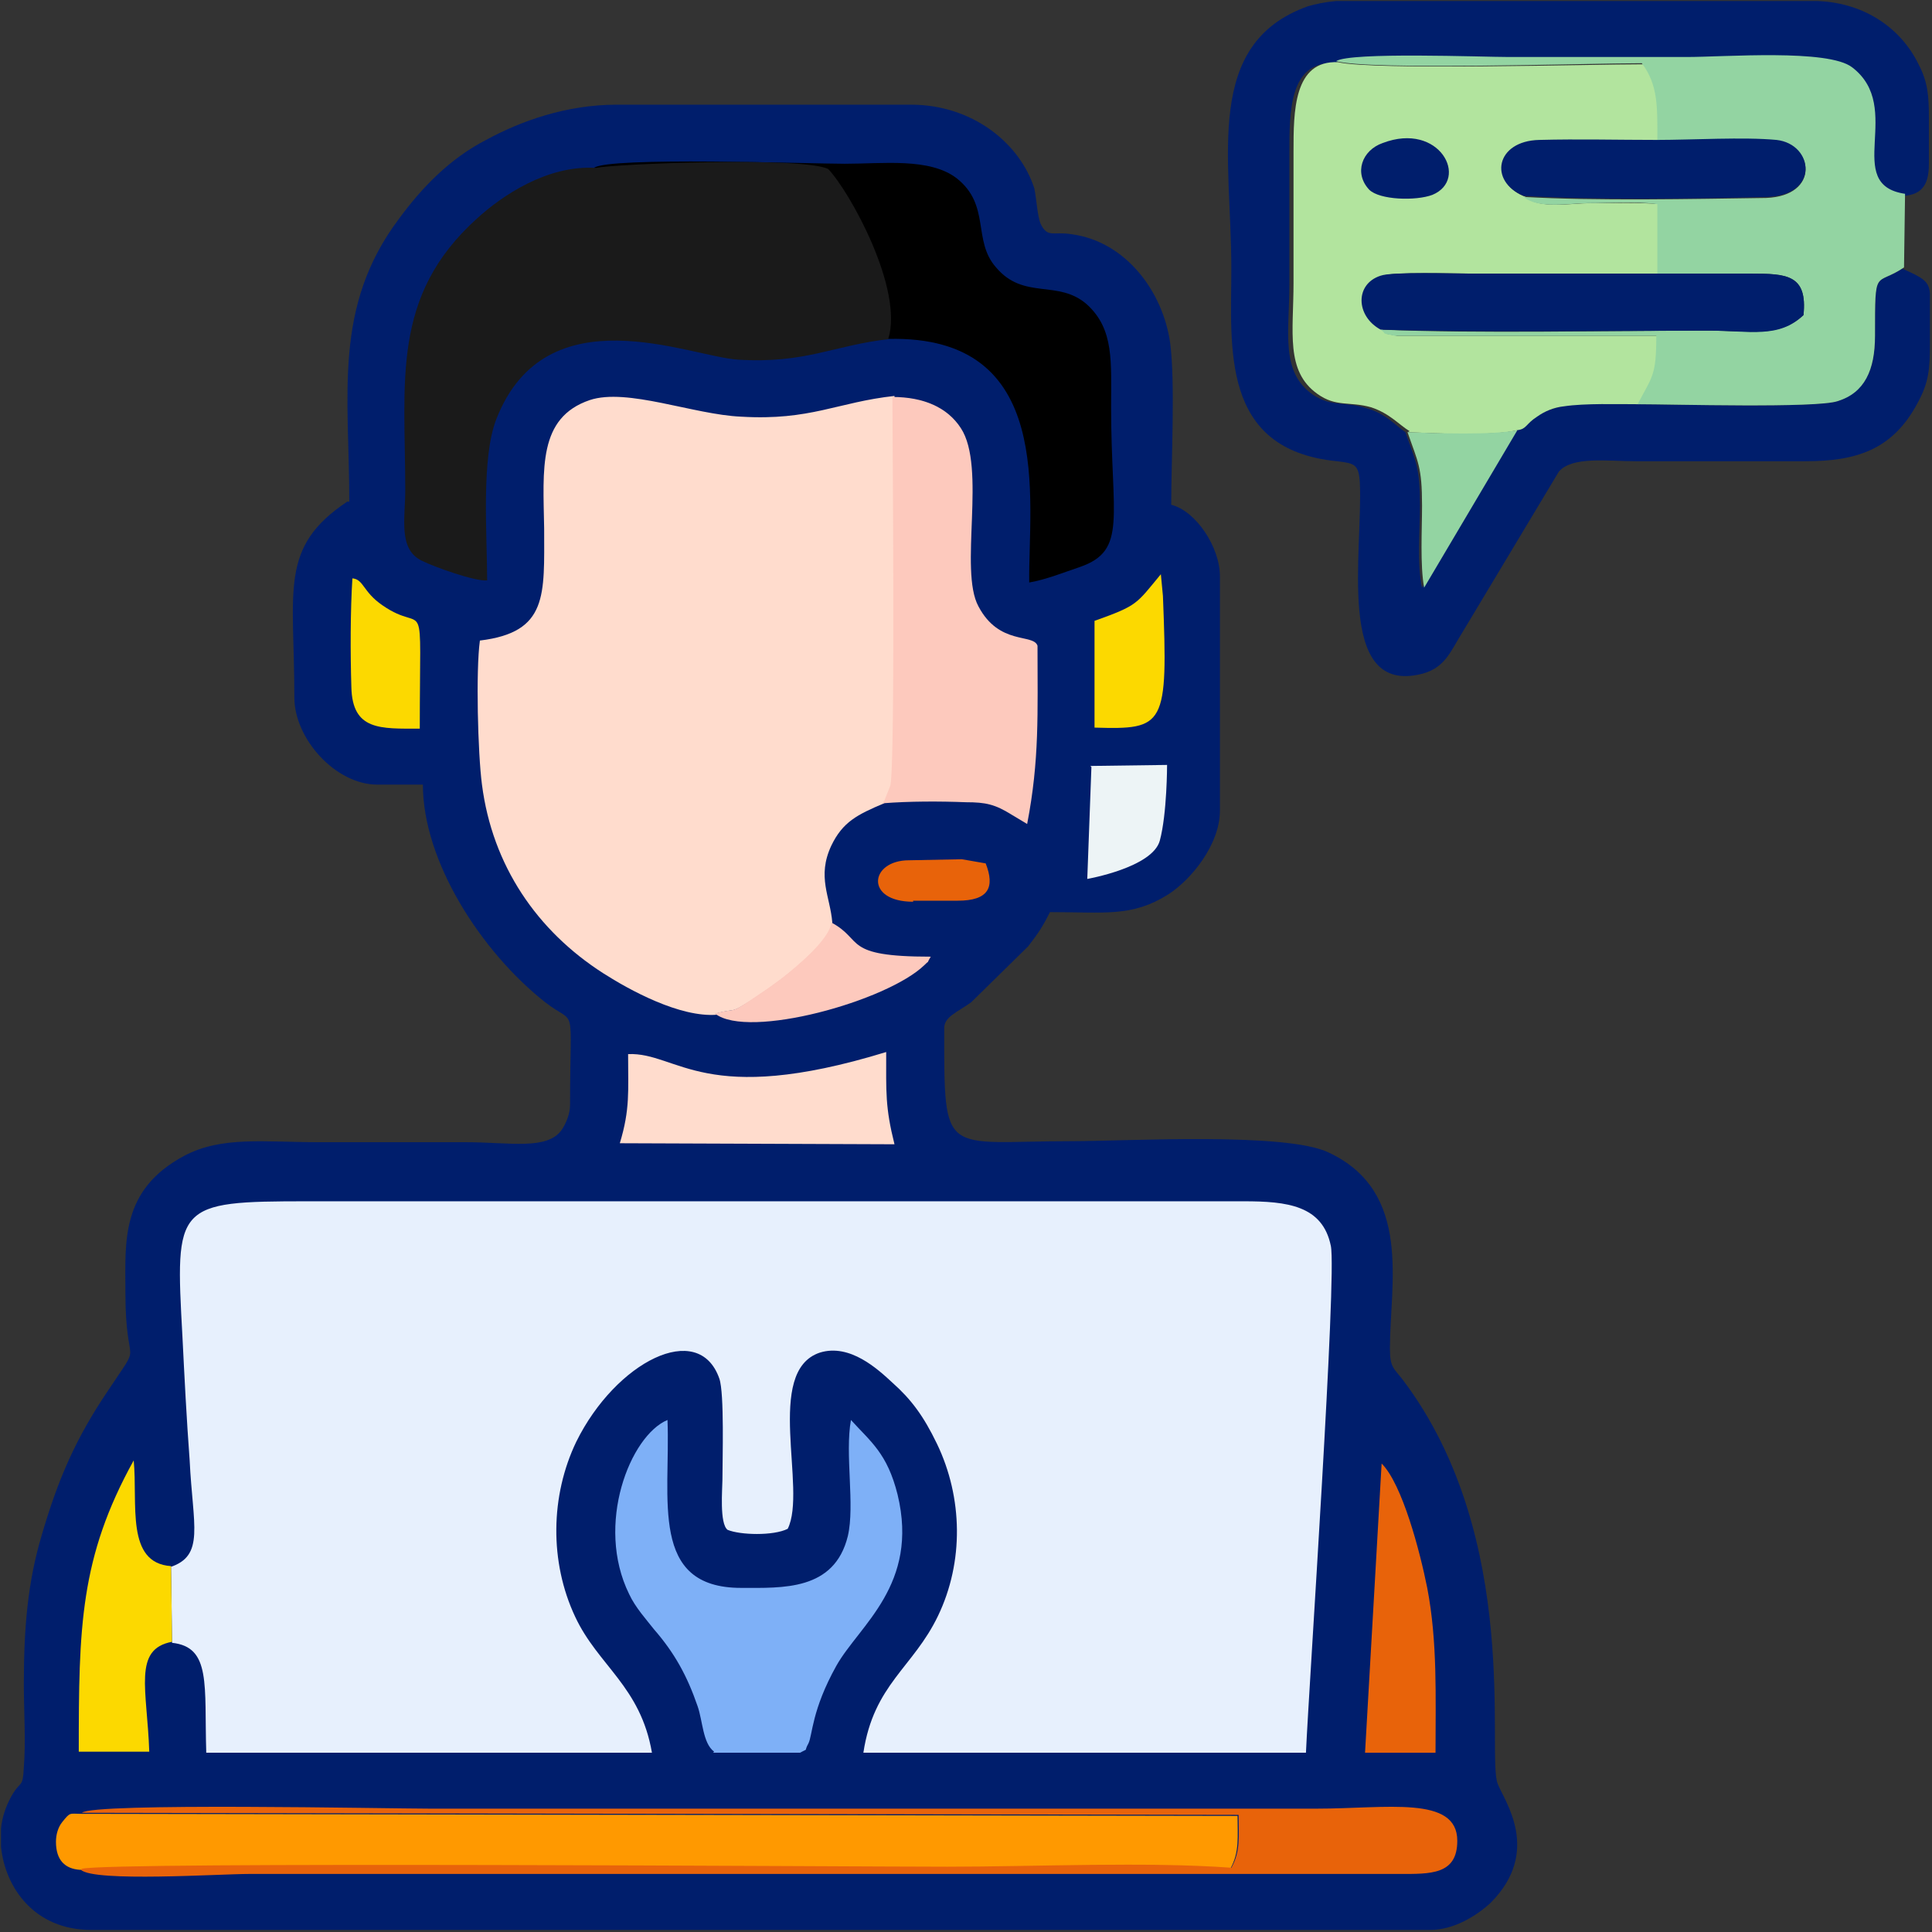
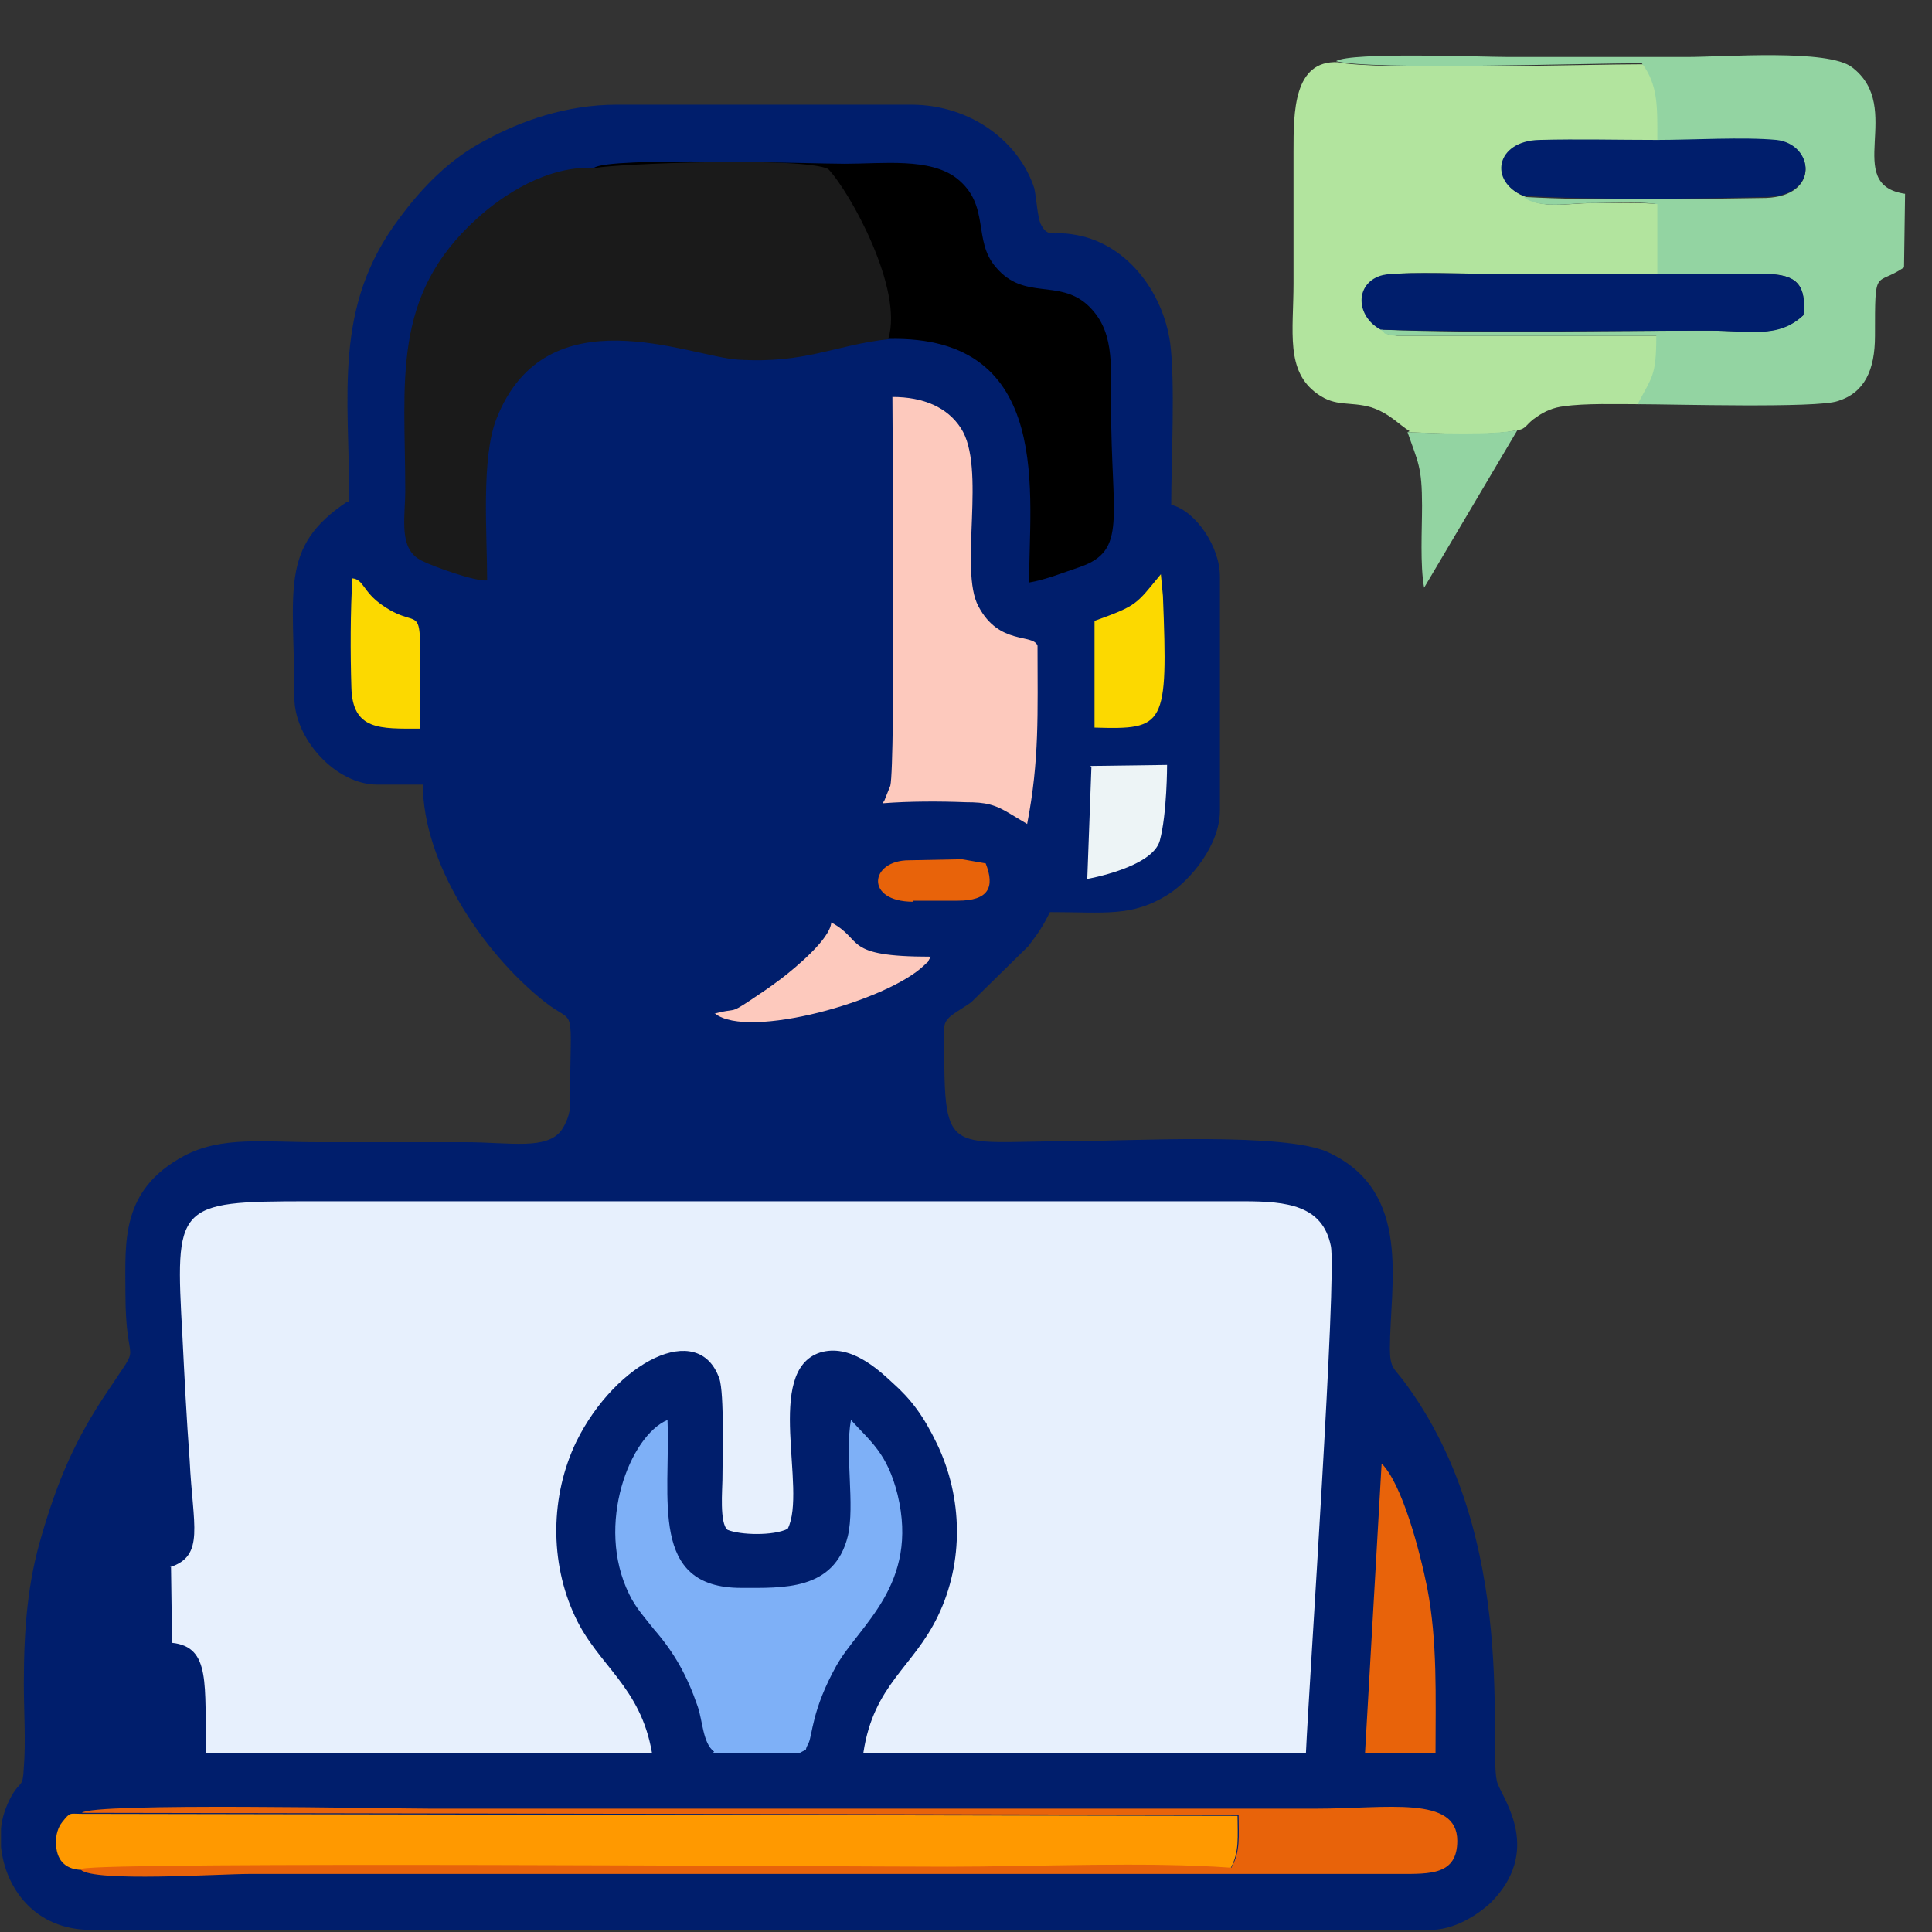
<svg xmlns="http://www.w3.org/2000/svg" xml:space="preserve" width="12.303mm" height="12.303mm" version="1.1" style="shape-rendering:geometricPrecision; text-rendering:geometricPrecision; image-rendering:optimizeQuality; fill-rule:evenodd; clip-rule:evenodd" viewBox="0 0 18.64 18.64">
  <rect x="0" y="0" width="18.64" height="18.64" fill="#333333" stroke="none" />
  <defs>
    <style type="text/css"> .fil6 {fill:black} .fil0 {fill:#001E6C} .fil12 {fill:#1A1A1A} .fil7 {fill:#7EB0F7} .fil4 {fill:#93D4A2} .fil3 {fill:#B2E49E} .fil1 {fill:#E7F0FD} .fil9 {fill:#E8630A} .fil11 {fill:#EDF4F6} .fil10 {fill:#FCD900} .fil8 {fill:#FDC9BD} .fil5 {fill:#FF9900} .fil2 {fill:#FFDCCD} </style>
  </defs>
  <g id="Layer_x0020_1">
    <g id="_2029548422656">
      <path class="fil0" d="M3.35 4.84c-0.66,0.44 -0.51,0.85 -0.51,1.89 0,0.4 0.4,0.84 0.8,0.84l0.44 0c0,0.74 0.56,1.61 1.18,2.1 0.31,0.24 0.24,-0.03 0.24,0.99 0,0.09 -0.04,0.18 -0.08,0.24 -0.14,0.2 -0.5,0.12 -0.93,0.12 -0.47,0 -0.95,0 -1.42,0 -0.52,0 -0.93,-0.06 -1.29,0.13 -0.62,0.33 -0.57,0.83 -0.57,1.32 0,0.79 0.18,0.42 -0.17,0.95 -0.31,0.46 -0.48,0.85 -0.64,1.4 -0.13,0.44 -0.17,0.87 -0.17,1.43 0,0.25 0.02,0.56 0,0.8 -0.01,0.21 -0.03,0.12 -0.12,0.28 -0.05,0.09 -0.09,0.2 -0.1,0.31l0 0.18c0.04,0.39 0.32,0.8 0.87,0.8l12.92 0c0.23,0 0.45,-0.14 0.58,-0.26 0.5,-0.5 0.13,-0.99 0.07,-1.15 -0.11,-0.27 0.24,-2.36 -0.91,-3.89 -0.09,-0.12 -0.13,-0.12 -0.13,-0.31 0,-0.62 0.22,-1.51 -0.59,-1.89 -0.41,-0.2 -1.95,-0.11 -2.47,-0.11 -1.26,0 -1.24,0.18 -1.24,-1.09 0,-0.11 0.12,-0.15 0.26,-0.25l0.55 -0.54c0.1,-0.13 0.14,-0.19 0.21,-0.33 0.53,0 0.79,0.05 1.14,-0.17 0.22,-0.14 0.5,-0.48 0.5,-0.81l0 -2.26c0,-0.28 -0.23,-0.63 -0.47,-0.69 0,-0.43 0.04,-1.17 -0.01,-1.56 -0.07,-0.5 -0.43,-0.98 -0.95,-1.05 -0.18,-0.03 -0.23,0.04 -0.3,-0.1 -0.03,-0.07 -0.04,-0.24 -0.06,-0.34 -0.14,-0.44 -0.6,-0.81 -1.19,-0.81l-2.84 0c-0.49,0 -0.93,0.16 -1.26,0.34 -0.35,0.18 -0.62,0.46 -0.84,0.76 -0.64,0.85 -0.48,1.7 -0.48,2.73z" />
      <path class="fil1" d="M1.65 15.12l0.01 0.73c0.38,0.04 0.31,0.41 0.33,1.06 1.43,0 2.87,0 4.3,0 -0.11,-0.64 -0.52,-0.84 -0.74,-1.31 -0.25,-0.53 -0.24,-1.17 0.01,-1.69 0.38,-0.77 1.18,-1.18 1.38,-0.61 0.05,0.14 0.03,0.79 0.03,0.98 -0,0.08 -0.03,0.42 0.05,0.48 0.12,0.05 0.44,0.06 0.58,-0.01 0.19,-0.38 -0.23,-1.52 0.31,-1.7 0.29,-0.09 0.56,0.16 0.7,0.29 0.18,0.16 0.3,0.32 0.43,0.59 0.25,0.52 0.26,1.14 0.01,1.66 -0.24,0.5 -0.62,0.66 -0.72,1.32l4.27 0c0.03,-0.67 0.3,-4.61 0.24,-4.89 -0.08,-0.39 -0.42,-0.43 -0.84,-0.43l-9.03 -0c-1.28,0 -1.28,0.03 -1.21,1.3 0.02,0.4 0.04,0.8 0.07,1.2 0.03,0.63 0.15,0.92 -0.19,1.03z" />
-       <path class="fil2" d="M6.9 9.78c0.22,-0.06 0.13,0.01 0.35,-0.13 0.12,-0.08 0.18,-0.12 0.3,-0.21 0.13,-0.1 0.47,-0.38 0.48,-0.54 -0.02,-0.25 -0.15,-0.44 -0.01,-0.74 0.11,-0.23 0.25,-0.3 0.51,-0.41 0.01,-0.01 0.02,-0.03 0.02,-0.03l0.06 -0.15c0.05,-0.22 0.01,-3.46 0.02,-3.75 -0.55,0.06 -0.81,0.24 -1.48,0.2 -0.46,-0.02 -1.1,-0.28 -1.46,-0.16 -0.5,0.17 -0.45,0.66 -0.44,1.24 0,0.64 0.04,1 -0.62,1.08 -0.04,0.29 -0.02,1.09 0.02,1.39 0.1,0.78 0.53,1.41 1.17,1.82 0.25,0.16 0.74,0.43 1.1,0.4z" />
-       <path class="fil0" d="M18.37 2.58c-0.28,0.19 -0.28,-0.02 -0.28,0.66 -0,0.33 -0.1,0.54 -0.36,0.63 -0.2,0.07 -1.6,0.03 -1.93,0.03 -0.21,-0 -0.53,-0.02 -0.73,0.02 -0.09,0.02 -0.18,0.05 -0.26,0.1 -0.11,0.08 -0.1,0.12 -0.19,0.13l-0.9 1.52c-0.05,-0.22 -0.02,-0.56 -0.02,-0.79 0,-0.38 -0.04,-0.42 -0.14,-0.71 -0.09,-0.06 -0.19,-0.18 -0.37,-0.23 -0.21,-0.07 -0.34,-0.01 -0.52,-0.13 -0.32,-0.22 -0.23,-0.6 -0.23,-1.07 0,-0.42 0,-0.85 0,-1.27 -0,-0.39 -0,-0.88 0.43,-0.86 0.14,-0.09 1.41,-0.04 1.67,-0.04 0.57,0 1.14,0 1.71,0 0.37,0 1.36,-0.08 1.6,0.1 0.51,0.39 -0.1,1.14 0.51,1.22 0.2,-0.01 0.25,-0.13 0.25,-0.31l0 -0.45c-0,-0.2 -0.01,-0.34 -0.1,-0.51 -0.16,-0.33 -0.5,-0.59 -0.97,-0.61l-2.88 0 -0.05 0 -0.05 0 -0.05 0 -0.05 0 -0.05 0 -0.05 0 -0.05 0 -0.05 0 -0.05 0 -1.32 0c-0.11,0.01 -0.2,0.03 -0.27,0.05 -1.01,0.36 -0.74,1.45 -0.74,2.53 0,0.76 -0.11,1.75 1.02,1.86 0.17,0.02 0.21,0.03 0.22,0.21 0.03,0.66 -0.23,2.01 0.56,1.85 0.26,-0.05 0.31,-0.22 0.43,-0.41l0.93 -1.55c0.13,-0.15 0.47,-0.1 0.74,-0.1 0.55,0 1.09,-0 1.64,0 0.49,0 0.84,-0.11 1.08,-0.56 0.11,-0.2 0.12,-0.33 0.12,-0.58l0 -0.48c-0.01,-0.12 -0.07,-0.15 -0.27,-0.24z" />
      <path class="fil3" d="M13.58 4.17c0.27,0.01 0.82,0.04 1.06,-0.02 0.09,-0.01 0.08,-0.06 0.19,-0.13 0.07,-0.05 0.16,-0.09 0.26,-0.1 0.2,-0.03 0.52,-0.02 0.73,-0.02 0.14,-0.27 0.18,-0.26 0.18,-0.66l-2.52 -0c-0.16,-0.03 -0.07,-0.01 -0.14,-0.06 -0.24,-0.13 -0.26,-0.44 -0,-0.52 0.11,-0.04 0.71,-0.02 0.88,-0.02 0.6,0 1.2,-0 1.79,0l0 -0.67c-0.2,-0.02 -0.45,-0.01 -0.67,-0.01 -0.18,0 -0.49,0.06 -0.62,-0.06 -0.35,-0.13 -0.27,-0.53 0.15,-0.54 0.38,-0.01 0.76,0 1.14,0 0,-0.31 0.01,-0.53 -0.15,-0.74 -0.52,-0 -2.62,0.06 -2.95,-0.02 -0.43,-0.02 -0.43,0.48 -0.43,0.86 0,0.42 0,0.85 0,1.27 0,0.47 -0.08,0.85 0.23,1.07 0.18,0.13 0.31,0.07 0.52,0.13 0.18,0.06 0.27,0.17 0.37,0.23z" />
      <path class="fil4" d="M15.99 1.36c0.34,-0 0.83,-0.03 1.15,0 0.36,0.04 0.42,0.53 -0.1,0.55 -0.71,0.01 -1.64,0.03 -2.34,-0.01 0.14,0.12 0.45,0.06 0.62,0.06 0.22,0 0.46,-0.02 0.67,0.01l0 0.67c0.3,-0 0.6,0 0.9,-0 0.35,-0 0.55,0.01 0.51,0.4 -0.24,0.22 -0.52,0.15 -0.91,0.15 -0.99,0 -2.24,0.03 -3.17,-0.01 0.07,0.05 -0.01,0.03 0.14,0.06l2.52 0c-0,0.39 -0.04,0.39 -0.18,0.66 0.33,-0 1.73,0.04 1.93,-0.03 0.26,-0.08 0.36,-0.3 0.36,-0.63 0,-0.68 -0,-0.47 0.28,-0.66l0.01 -0.71c-0.61,-0.09 -0,-0.83 -0.51,-1.22 -0.23,-0.18 -1.23,-0.1 -1.6,-0.1 -0.57,0 -1.14,-0 -1.71,-0 -0.26,0 -1.53,-0.05 -1.67,0.04 0.33,0.09 2.43,0.02 2.95,0.02 0.16,0.21 0.15,0.43 0.15,0.74z" />
      <path class="fil5" d="M0.78 18.04c0.26,-0.07 7.43,-0.02 8.35,-0.02 0.85,0 1.92,-0.06 2.74,0.01 0.09,-0.16 0.07,-0.31 0.07,-0.51l-11.16 -0.02c-0.11,0 -0.1,-0.02 -0.18,0.08 -0.04,0.05 -0.06,0.12 -0.06,0.19 -0,0.18 0.09,0.26 0.23,0.27z" />
      <path class="fil6" d="M8.57 3.27c1.62,-0.04 1.35,1.55 1.36,2.35 0.17,-0.03 0.34,-0.1 0.49,-0.15 0.46,-0.16 0.3,-0.48 0.3,-1.54 0,-0.44 0.03,-0.75 -0.23,-0.99 -0.28,-0.25 -0.61,-0.04 -0.88,-0.36 -0.23,-0.26 -0.05,-0.6 -0.38,-0.86 -0.26,-0.2 -0.71,-0.14 -1.08,-0.14 -0.34,-0 -2.28,-0.07 -2.42,0.04 0.19,0.05 1.97,0.04 2.24,0.01 0.21,0.23 0.74,1.16 0.58,1.64z" />
      <path class="fil7" d="M6.88 16.91l0.84 0c0.09,-0.05 0.03,0 0.08,-0.09 0.04,-0.08 0.03,-0.32 0.27,-0.75 0.22,-0.39 0.8,-0.78 0.59,-1.65 -0.1,-0.4 -0.26,-0.51 -0.45,-0.72 -0.06,0.33 0.04,0.82 -0.03,1.12 -0.13,0.53 -0.63,0.5 -1.03,0.5 -0.89,0 -0.68,-0.86 -0.71,-1.62 -0.36,0.15 -0.7,1.01 -0.37,1.68 0.06,0.13 0.17,0.25 0.24,0.34 0.2,0.23 0.32,0.45 0.42,0.74 0.05,0.14 0.05,0.36 0.16,0.44z" />
      <path class="fil8" d="M8.52 7.75c0.25,-0.02 0.55,-0.02 0.8,-0.01 0.19,0 0.28,0.02 0.44,0.12l0.15 0.09c0.12,-0.62 0.1,-1.07 0.1,-1.72 -0.04,-0.12 -0.37,0 -0.57,-0.38 -0.19,-0.35 0.08,-1.34 -0.17,-1.72 -0.13,-0.2 -0.36,-0.3 -0.66,-0.3 -0,0.29 0.03,3.53 -0.02,3.75l-0.06 0.15c-0,-0.01 -0.01,0.02 -0.02,0.03z" />
      <path class="fil9" d="M0.78 18.04c0.13,0.12 1.34,0.04 1.62,0.04l11.1 -0c0.3,0 0.56,0.01 0.56,-0.32 -0,-0.44 -0.68,-0.31 -1.36,-0.31l-8.55 -0c-0.4,0 -3.26,-0.06 -3.36,0.04l11.16 0.02c0,0.21 0.02,0.35 -0.07,0.51 -0.82,-0.06 -1.89,-0.01 -2.74,-0.01 -0.93,0 -8.09,-0.05 -8.35,0.02z" />
      <path class="fil0" d="M13.32 3.18c0.93,0.03 2.18,0.01 3.17,0.01 0.39,0 0.67,0.08 0.91,-0.15 0.04,-0.39 -0.16,-0.4 -0.51,-0.4 -0.3,0 -0.6,0 -0.9,0 -0.6,-0 -1.2,-0 -1.79,-0 -0.17,0 -0.77,-0.02 -0.88,0.02 -0.25,0.08 -0.24,0.39 0,0.52z" />
-       <path class="fil2" d="M5.98 11.03l2.65 0.01c-0.09,-0.36 -0.08,-0.5 -0.08,-0.89 -1.76,0.54 -2.01,0 -2.49,0.02 0,0.36 0.02,0.53 -0.08,0.86z" />
-       <path class="fil10" d="M1.66 15.84l-0.01 -0.73c-0.44,-0.03 -0.32,-0.6 -0.36,-1.02 -0.52,0.94 -0.53,1.61 -0.53,2.81l0.68 -0c-0.02,-0.6 -0.16,-0.99 0.22,-1.06z" />
      <path class="fil0" d="M14.7 1.89c0.7,0.04 1.63,0.03 2.34,0.01 0.52,-0.01 0.46,-0.51 0.1,-0.55 -0.32,-0.03 -0.81,-0 -1.15,-0 -0.38,-0 -0.76,-0.01 -1.14,-0 -0.42,0.01 -0.49,0.4 -0.15,0.54z" />
      <path class="fil9" d="M13.16 16.91l0.69 0c0,-0.54 0.02,-1.07 -0.08,-1.59 -0.07,-0.35 -0.24,-1 -0.44,-1.2l-0.16 2.79z" />
      <path class="fil8" d="M6.9 9.78c0.32,0.25 1.66,-0.12 2.02,-0.47 0.07,-0.07 0,0.02 0.06,-0.08 -0.86,0 -0.64,-0.16 -0.96,-0.33 -0.01,0.16 -0.35,0.44 -0.48,0.54 -0.12,0.09 -0.18,0.13 -0.3,0.21 -0.21,0.14 -0.13,0.07 -0.35,0.13z" />
      <path class="fil10" d="M10.56 5.99l0 1.03c0.68,0.02 0.71,-0.01 0.66,-1.27l-0.02 -0.21c-0.24,0.29 -0.22,0.3 -0.64,0.45z" />
      <path class="fil10" d="M4.05 7.03c0,-1.4 0.07,-0.89 -0.36,-1.19 -0.19,-0.13 -0.18,-0.25 -0.29,-0.26 -0.02,0.31 -0.02,0.73 -0.01,1.05 0.01,0.42 0.28,0.4 0.66,0.4z" />
      <path class="fil4" d="M14.64 4.15c-0.24,0.05 -0.79,0.03 -1.06,0.02 0.1,0.29 0.14,0.33 0.14,0.71 -0,0.23 -0.02,0.57 0.02,0.79l0.9 -1.52z" />
-       <path class="fil0" d="M13.34 1.38c-0.2,0.07 -0.28,0.29 -0.13,0.45 0.1,0.1 0.45,0.11 0.61,0.05 0.36,-0.15 0.07,-0.71 -0.48,-0.5z" />
      <path class="fil9" d="M8.81 8.69l0.43 0c0.3,0 0.36,-0.13 0.27,-0.36l-0.23 -0.04 -0.51 0.01c-0.38,0 -0.43,0.4 0.04,0.4z" />
      <path class="fil11" d="M10.52 7.39l0.74 -0.01c0,0 -0,0.47 -0.07,0.73 -0.07,0.26 -0.7,0.37 -0.7,0.37l0.04 -1.08z" />
      <path class="fil12" d="M8.57 3.27c0.15,-0.48 -0.37,-1.42 -0.58,-1.64 -0.25,-0.12 -2.05,-0.05 -2.24,-0.01 -0.47,-0.03 -0.91,0.27 -1.15,0.49 -0.83,0.75 -0.69,1.57 -0.69,2.62 -0,0.27 -0.07,0.57 0.16,0.68 0.12,0.06 0.51,0.2 0.63,0.19 0,-0.44 -0.06,-1.18 0.09,-1.56 0.48,-1.22 1.86,-0.6 2.33,-0.57 0.66,0.04 0.92,-0.14 1.47,-0.2z" />
    </g>
  </g>
</svg>